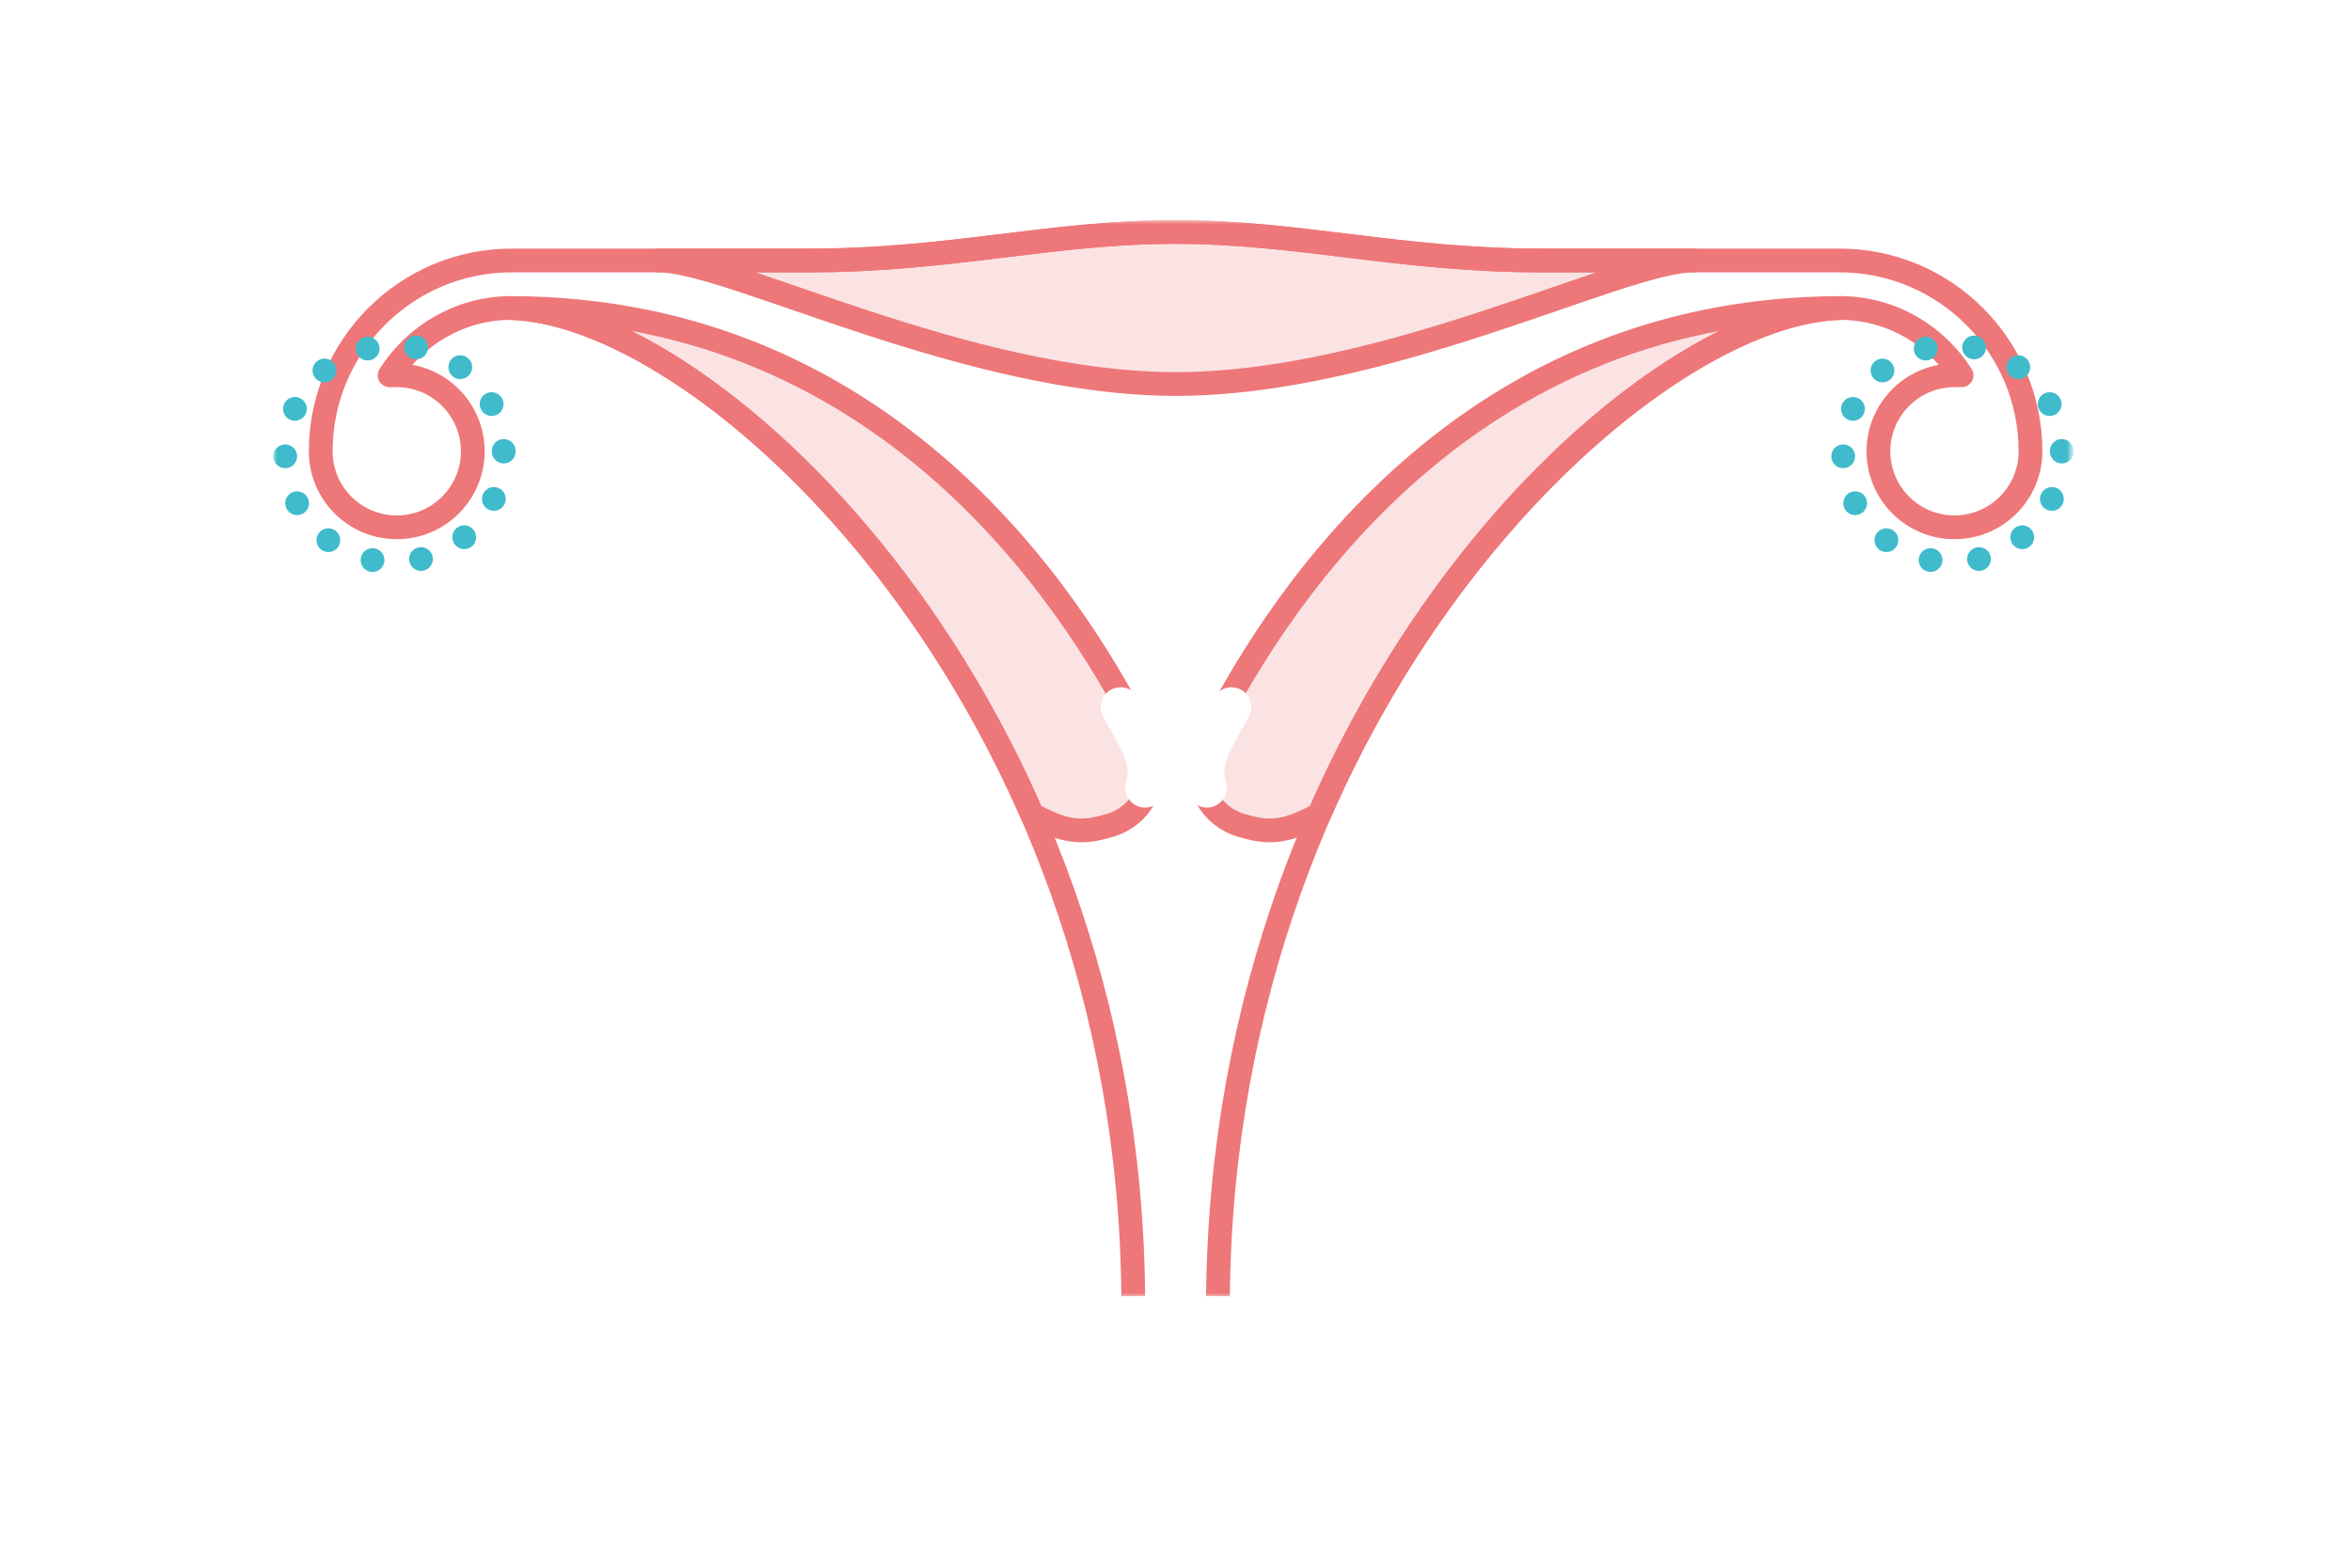
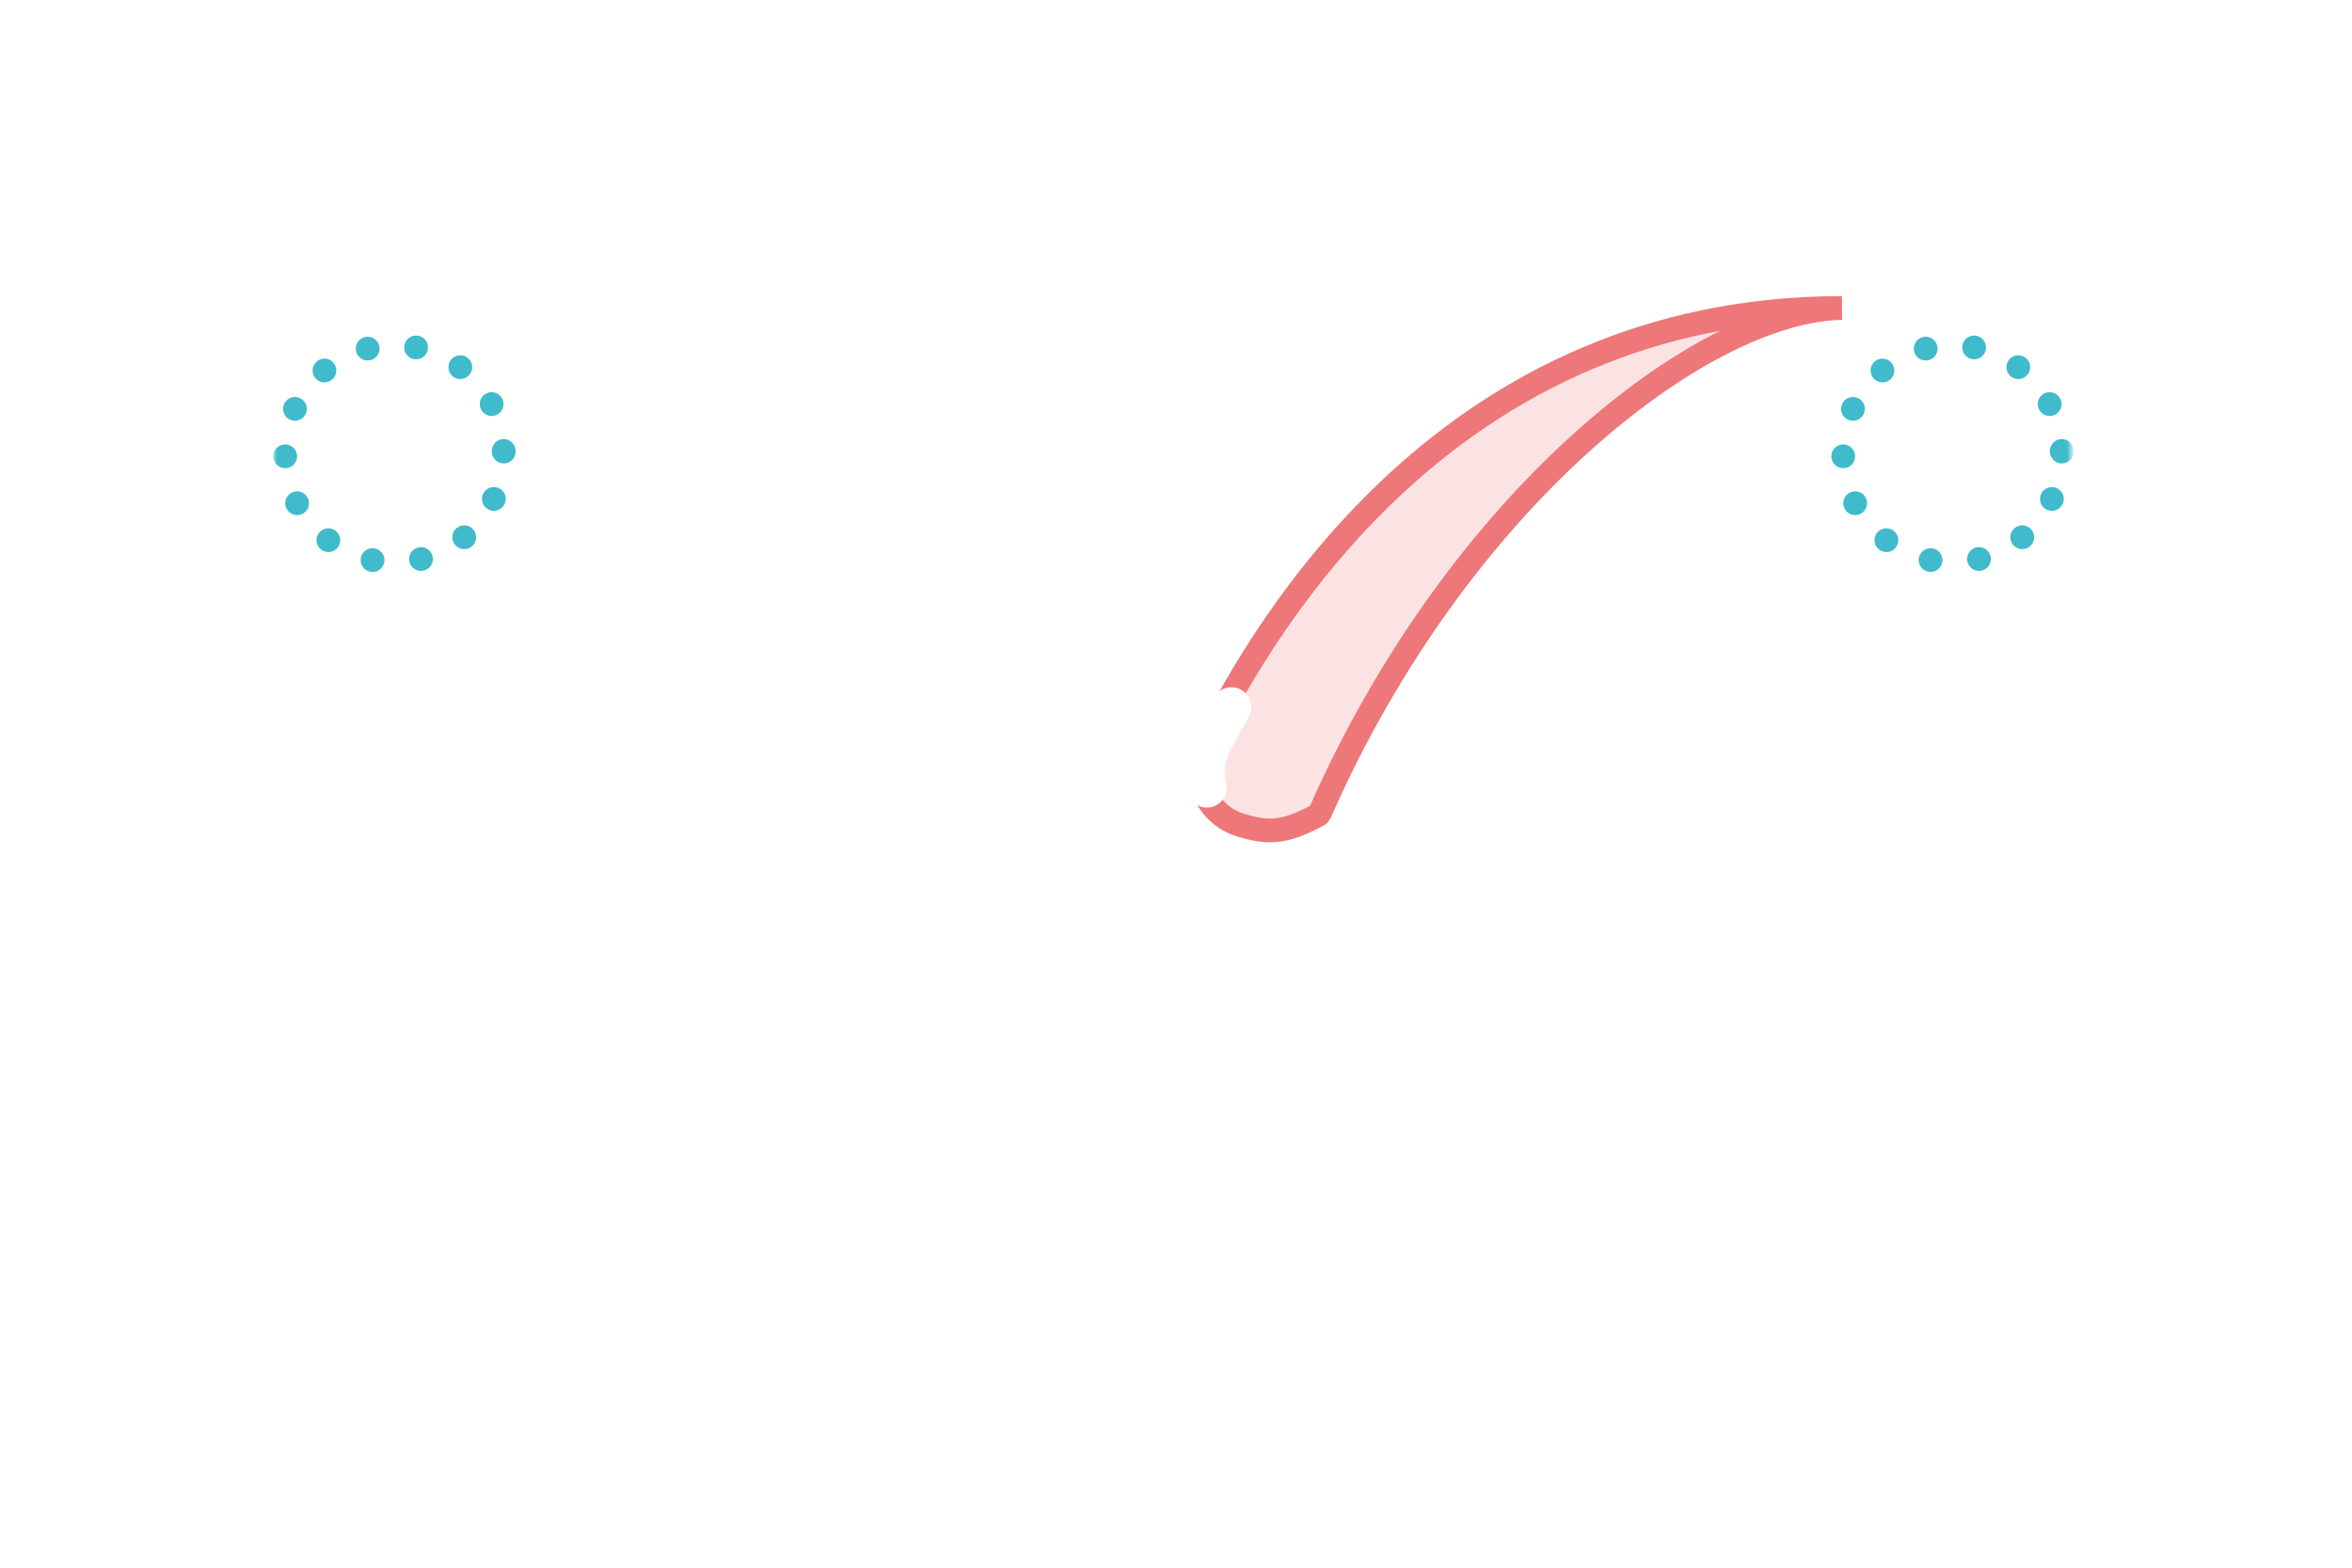
<svg xmlns="http://www.w3.org/2000/svg" version="1.1" id="Layer_1" x="0px" y="0px" viewBox="0 0 297 198" style="enable-background:new 0 0 297 198;" xml:space="preserve">
  <style type="text/css">
	.st0{filter:url(#Adobe_OpacityMaskFilter);}
	.st1{fill:url(#SVGID_2_);}
	.st2{mask:url(#SVGID_1_);}
	.st3{opacity:0.2;fill:#EE7779;}
	.st4{fill:none;stroke:#EE7779;stroke-width:3;stroke-linecap:round;stroke-linejoin:round;stroke-miterlimit:10;}
	.st5{fill:none;stroke:#EE7779;stroke-width:3;stroke-linejoin:round;stroke-miterlimit:10;}
	.st6{fill:#FBFAFA;}
	.st7{fill:#FFFFFF;}
	.st8{fill:#00B2BB;}
	.st9{fill:none;stroke:#EE7779;stroke-width:2.5;stroke-linejoin:round;stroke-miterlimit:10;}
	.st10{filter:url(#Adobe_OpacityMaskFilter_1_);}
	.st11{fill:url(#SVGID_4_);}
	.st12{mask:url(#SVGID_3_);}
	.st13{clip-path:url(#SVGID_6_);fill:#FBFAFA;}
	.st14{clip-path:url(#SVGID_6_);fill:#3FBBCC;}
	.st15{clip-path:url(#SVGID_6_);fill:#6FCCD9;}
	.st16{clip-path:url(#SVGID_6_);fill:#C7E3E5;}
	.st17{clip-path:url(#SVGID_6_);fill:#2A3181;}
	.st18{clip-path:url(#SVGID_6_);}
	.st19{fill:none;stroke:#FFFFFF;stroke-width:1.5;stroke-linecap:round;stroke-linejoin:round;stroke-miterlimit:10;}
	.st20{fill:none;stroke:#3FBBCC;stroke-width:3;stroke-linecap:round;stroke-miterlimit:10;}
	.st21{filter:url(#Adobe_OpacityMaskFilter_2_);}
	.st22{fill:url(#SVGID_8_);}
	.st23{mask:url(#SVGID_7_);}
	.st24{fill:#EE7779;fill-opacity:0.2;stroke:#EE7779;stroke-width:3;stroke-linejoin:round;stroke-miterlimit:10;}
	.st25{fill:none;stroke:#3FBBCC;stroke-width:3;stroke-linecap:round;stroke-miterlimit:10;stroke-dasharray:0,6.166;}
	.st26{fill:none;stroke:#FFFFFF;stroke-width:5;stroke-linecap:round;stroke-linejoin:round;stroke-miterlimit:10;}
	.st27{fill:none;stroke:#9FDDE5;stroke-width:3;stroke-linecap:round;stroke-miterlimit:10;}
	.st28{fill:none;stroke:#DADBDA;stroke-width:6;stroke-linecap:round;stroke-miterlimit:10;}
	.st29{fill:none;stroke:#EE7779;stroke-width:6;stroke-linecap:round;stroke-miterlimit:10;}
	.st30{fill:#EE7779;}
	.st31{fill:#3FBBCC;}
</style>
  <defs>
    <filter id="Adobe_OpacityMaskFilter" filterUnits="userSpaceOnUse" x="34.5" y="27.8" width="227.3" height="136">
      <feColorMatrix type="matrix" values="1 0 0 0 0  0 1 0 0 0  0 0 1 0 0  0 0 0 1 0" />
    </filter>
  </defs>
  <mask maskUnits="userSpaceOnUse" x="34.5" y="27.8" width="227.3" height="136" id="SVGID_1_">
    <g class="st0">
      <linearGradient id="SVGID_2_" gradientUnits="userSpaceOnUse" x1="-303.447" y1="256.065" x2="-132.01" y2="256.065" gradientTransform="matrix(2.244830e-10 -1 1 2.244830e-10 -110.257 -134.559)">
        <stop offset="3.661763e-02" style="stop-color:#000000" />
        <stop offset="0.135" style="stop-color:#FFFFFF" />
      </linearGradient>
      <rect x="23.5" y="-4.2" class="st1" width="244.7" height="171.4" />
    </g>
  </mask>
  <g class="st2">
-     <path class="st5" d="M153.8,163.7c0.7-75.4,53.2-124.4,78.8-124.8c6.4,0.1,11.9,3.5,15.1,8.5c-0.3,0-0.6,0-0.9,0   c-5.3,0-9.6,4.3-9.6,9.6s4.3,9.6,9.6,9.6c5.3,0,9.6-4.3,9.6-9.6l0,0h0c0-13.3-10.8-24.1-24.1-24.1h-37.6c-18,0-30.6-3.6-46.3-3.6   s-28.3,3.6-46.3,3.6H64.6c-13.3,0-24.1,10.8-24.1,24.1h0l0,0c0,5.3,4.3,9.6,9.6,9.6s9.6-4.3,9.6-9.6s-4.3-9.6-9.6-9.6   c-0.3,0-0.6,0-0.9,0c3.2-5,8.7-8.4,15.1-8.5c25.6,0.5,78.2,49.5,78.8,124.8" />
    <ellipse class="st7" cx="49.8" cy="57.3" rx="2.9" ry="2.9" />
    <ellipse class="st7" cx="246.9" cy="57.3" rx="2.9" ry="2.9" />
-     <path class="st24" d="M83.2,32.9c9,0,38.9,15.6,65.3,15.6s56.3-15.6,65.3-15.6h-19.1c-18,0-30.6-3.6-46.3-3.6s-28.3,3.6-46.3,3.6   H83.2z" />
-     <path class="st24" d="M64.3,38.9c17.7,0.3,48.5,24.2,65.9,63.7l0.2,0.3c4.7,2.6,6.8,2.2,9.9,1.3c4.4-1.4,6.4-6.4,4.3-10.5   C137,78.5,113.7,38.9,64.3,38.9" />
    <path class="st24" d="M232.6,38.9c-17.7,0.3-48.5,24.2-65.9,63.7l-0.2,0.3c-4.7,2.6-6.8,2.2-9.9,1.3c-4.4-1.4-6.4-6.4-4.3-10.5   C159.9,78.5,183.2,38.9,232.6,38.9" />
    <g>
      <ellipse transform="matrix(1 -2.049977e-02 2.049977e-02 1 -1.164 1.033)" class="st25" cx="49.8" cy="57.3" rx="13.8" ry="13.7" />
    </g>
    <g>
      <ellipse transform="matrix(1 -2.049977e-02 2.049977e-02 1 -1.123 5.066)" class="st25" cx="246.5" cy="57.3" rx="13.8" ry="13.7" />
    </g>
    <path class="st26" d="M152.4,99.5c-0.5-1.7-0.3-3.7,0.5-5.4c0.7-1.4,1.6-3,2.6-4.8" />
-     <path class="st26" d="M144.6,99.5c0.5-1.7,0.3-3.7-0.5-5.4c-0.7-1.4-1.6-3-2.6-4.8" />
  </g>
</svg>